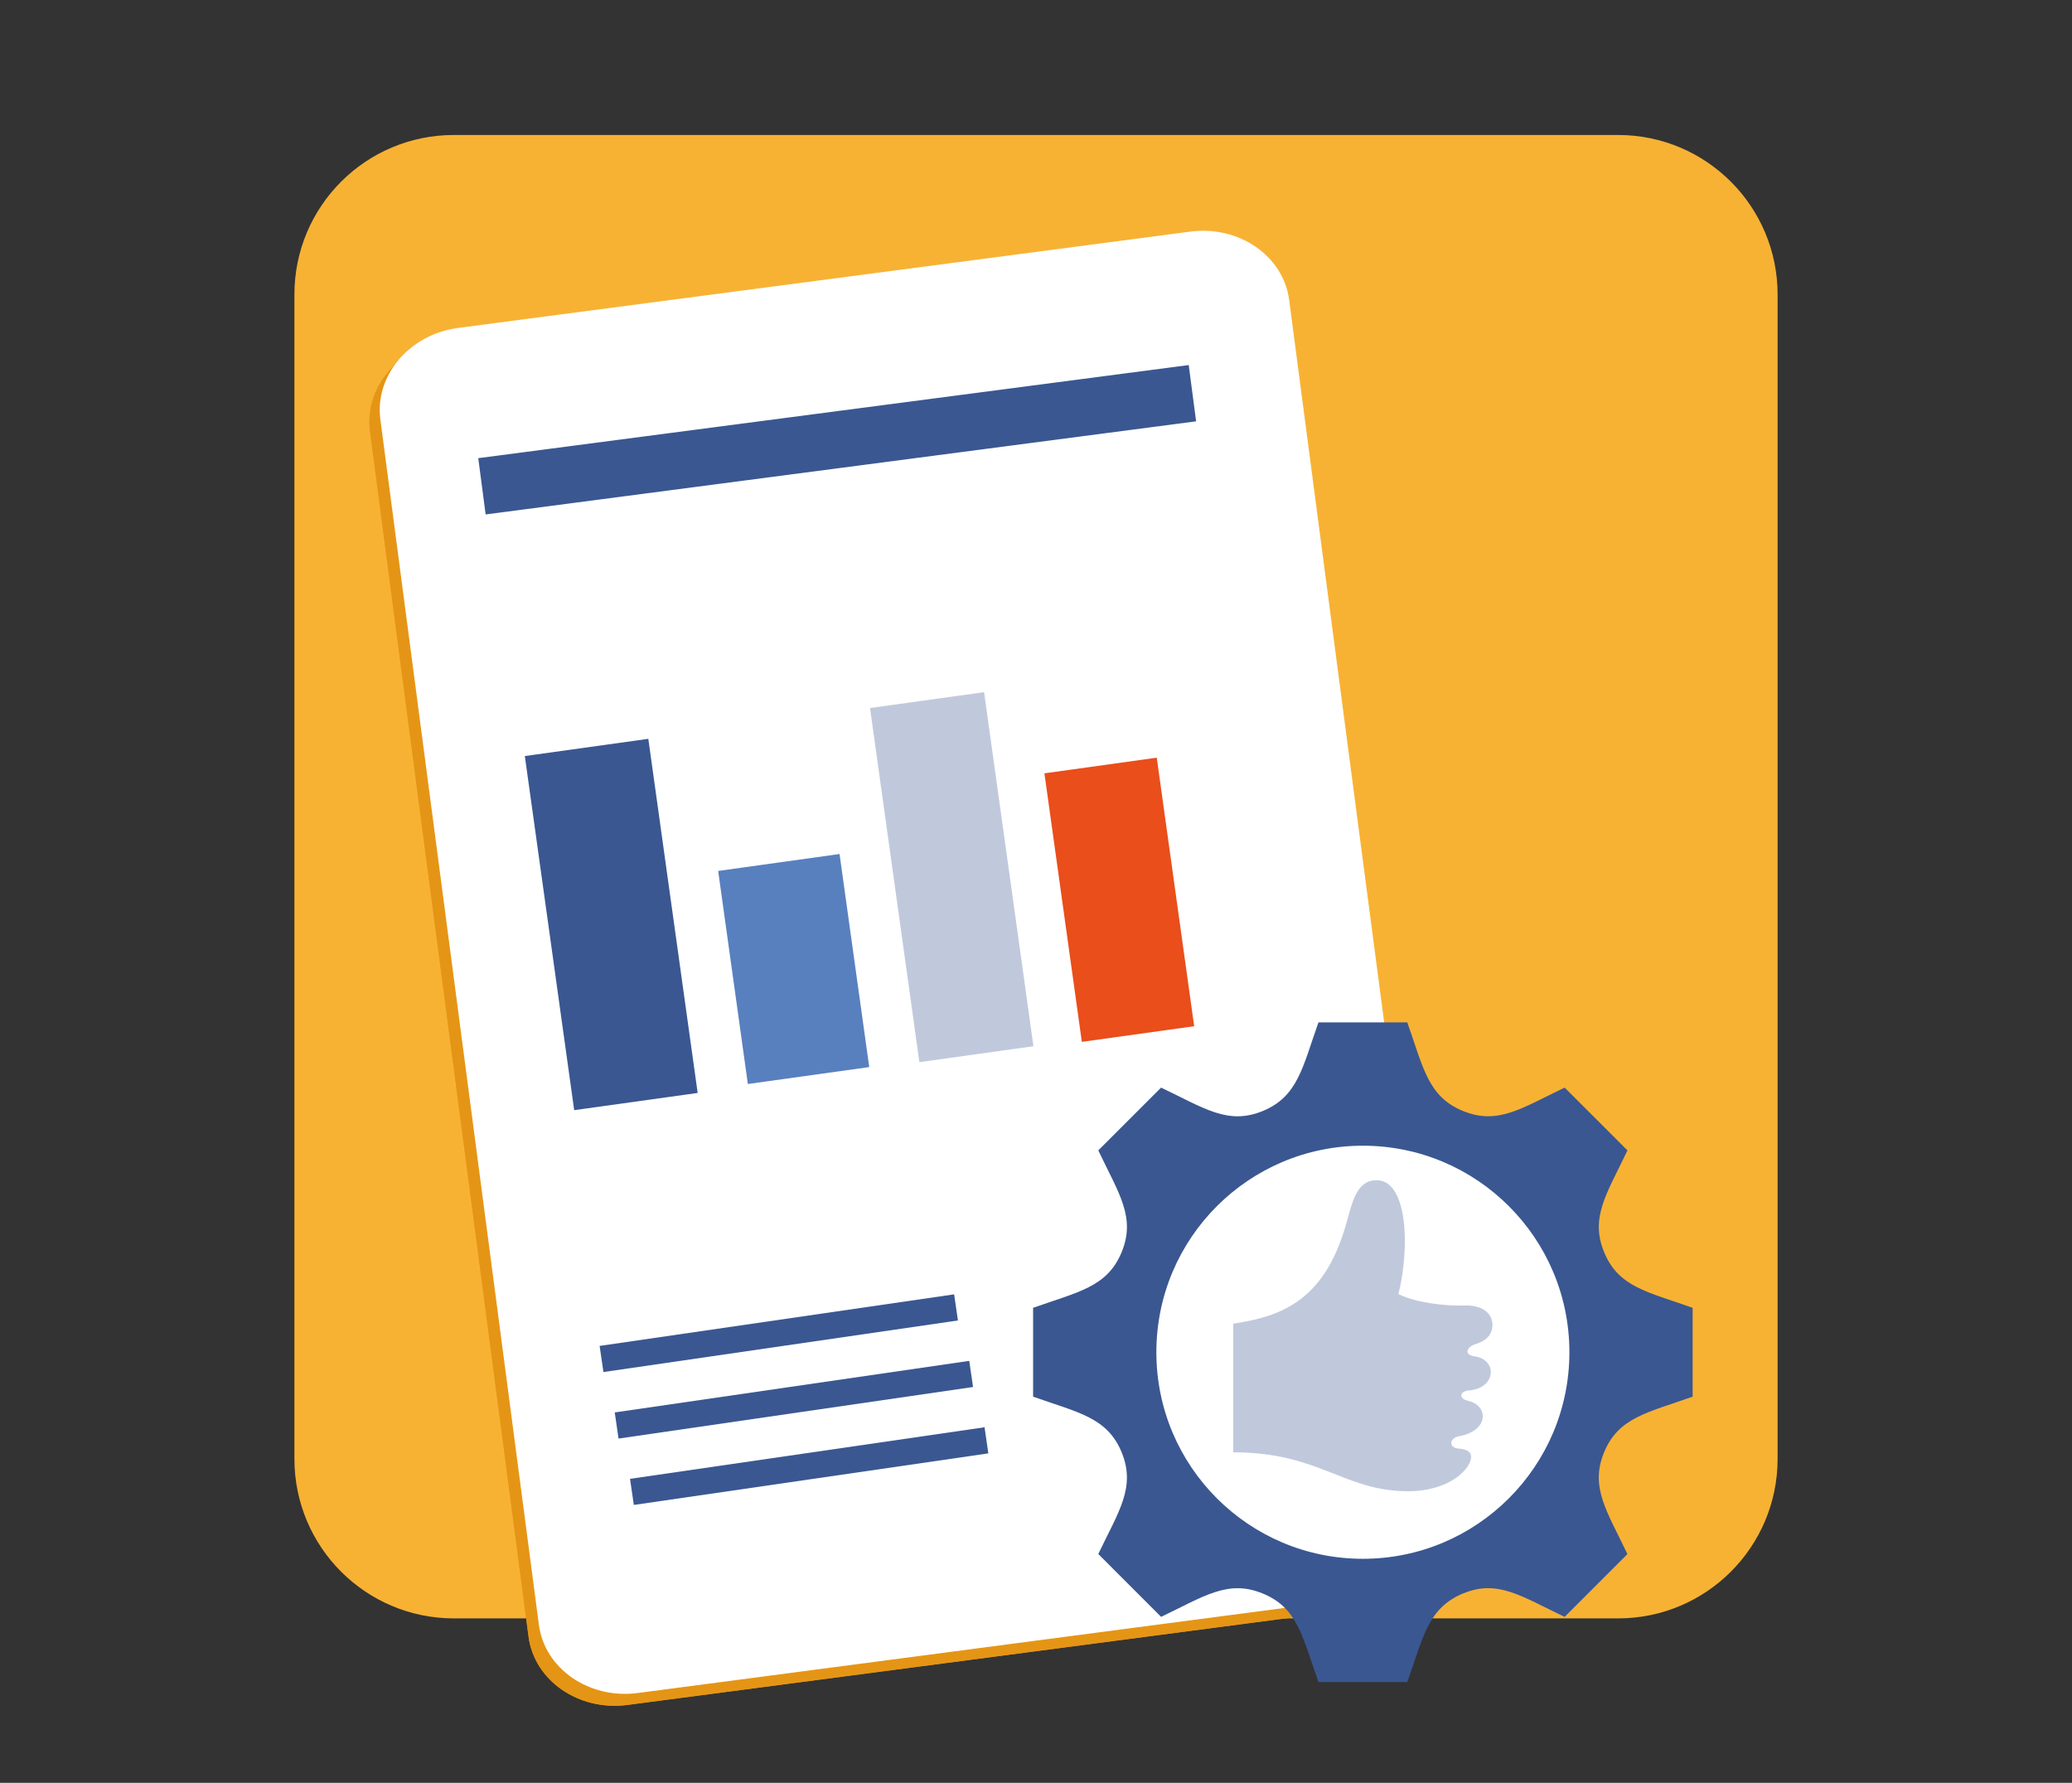
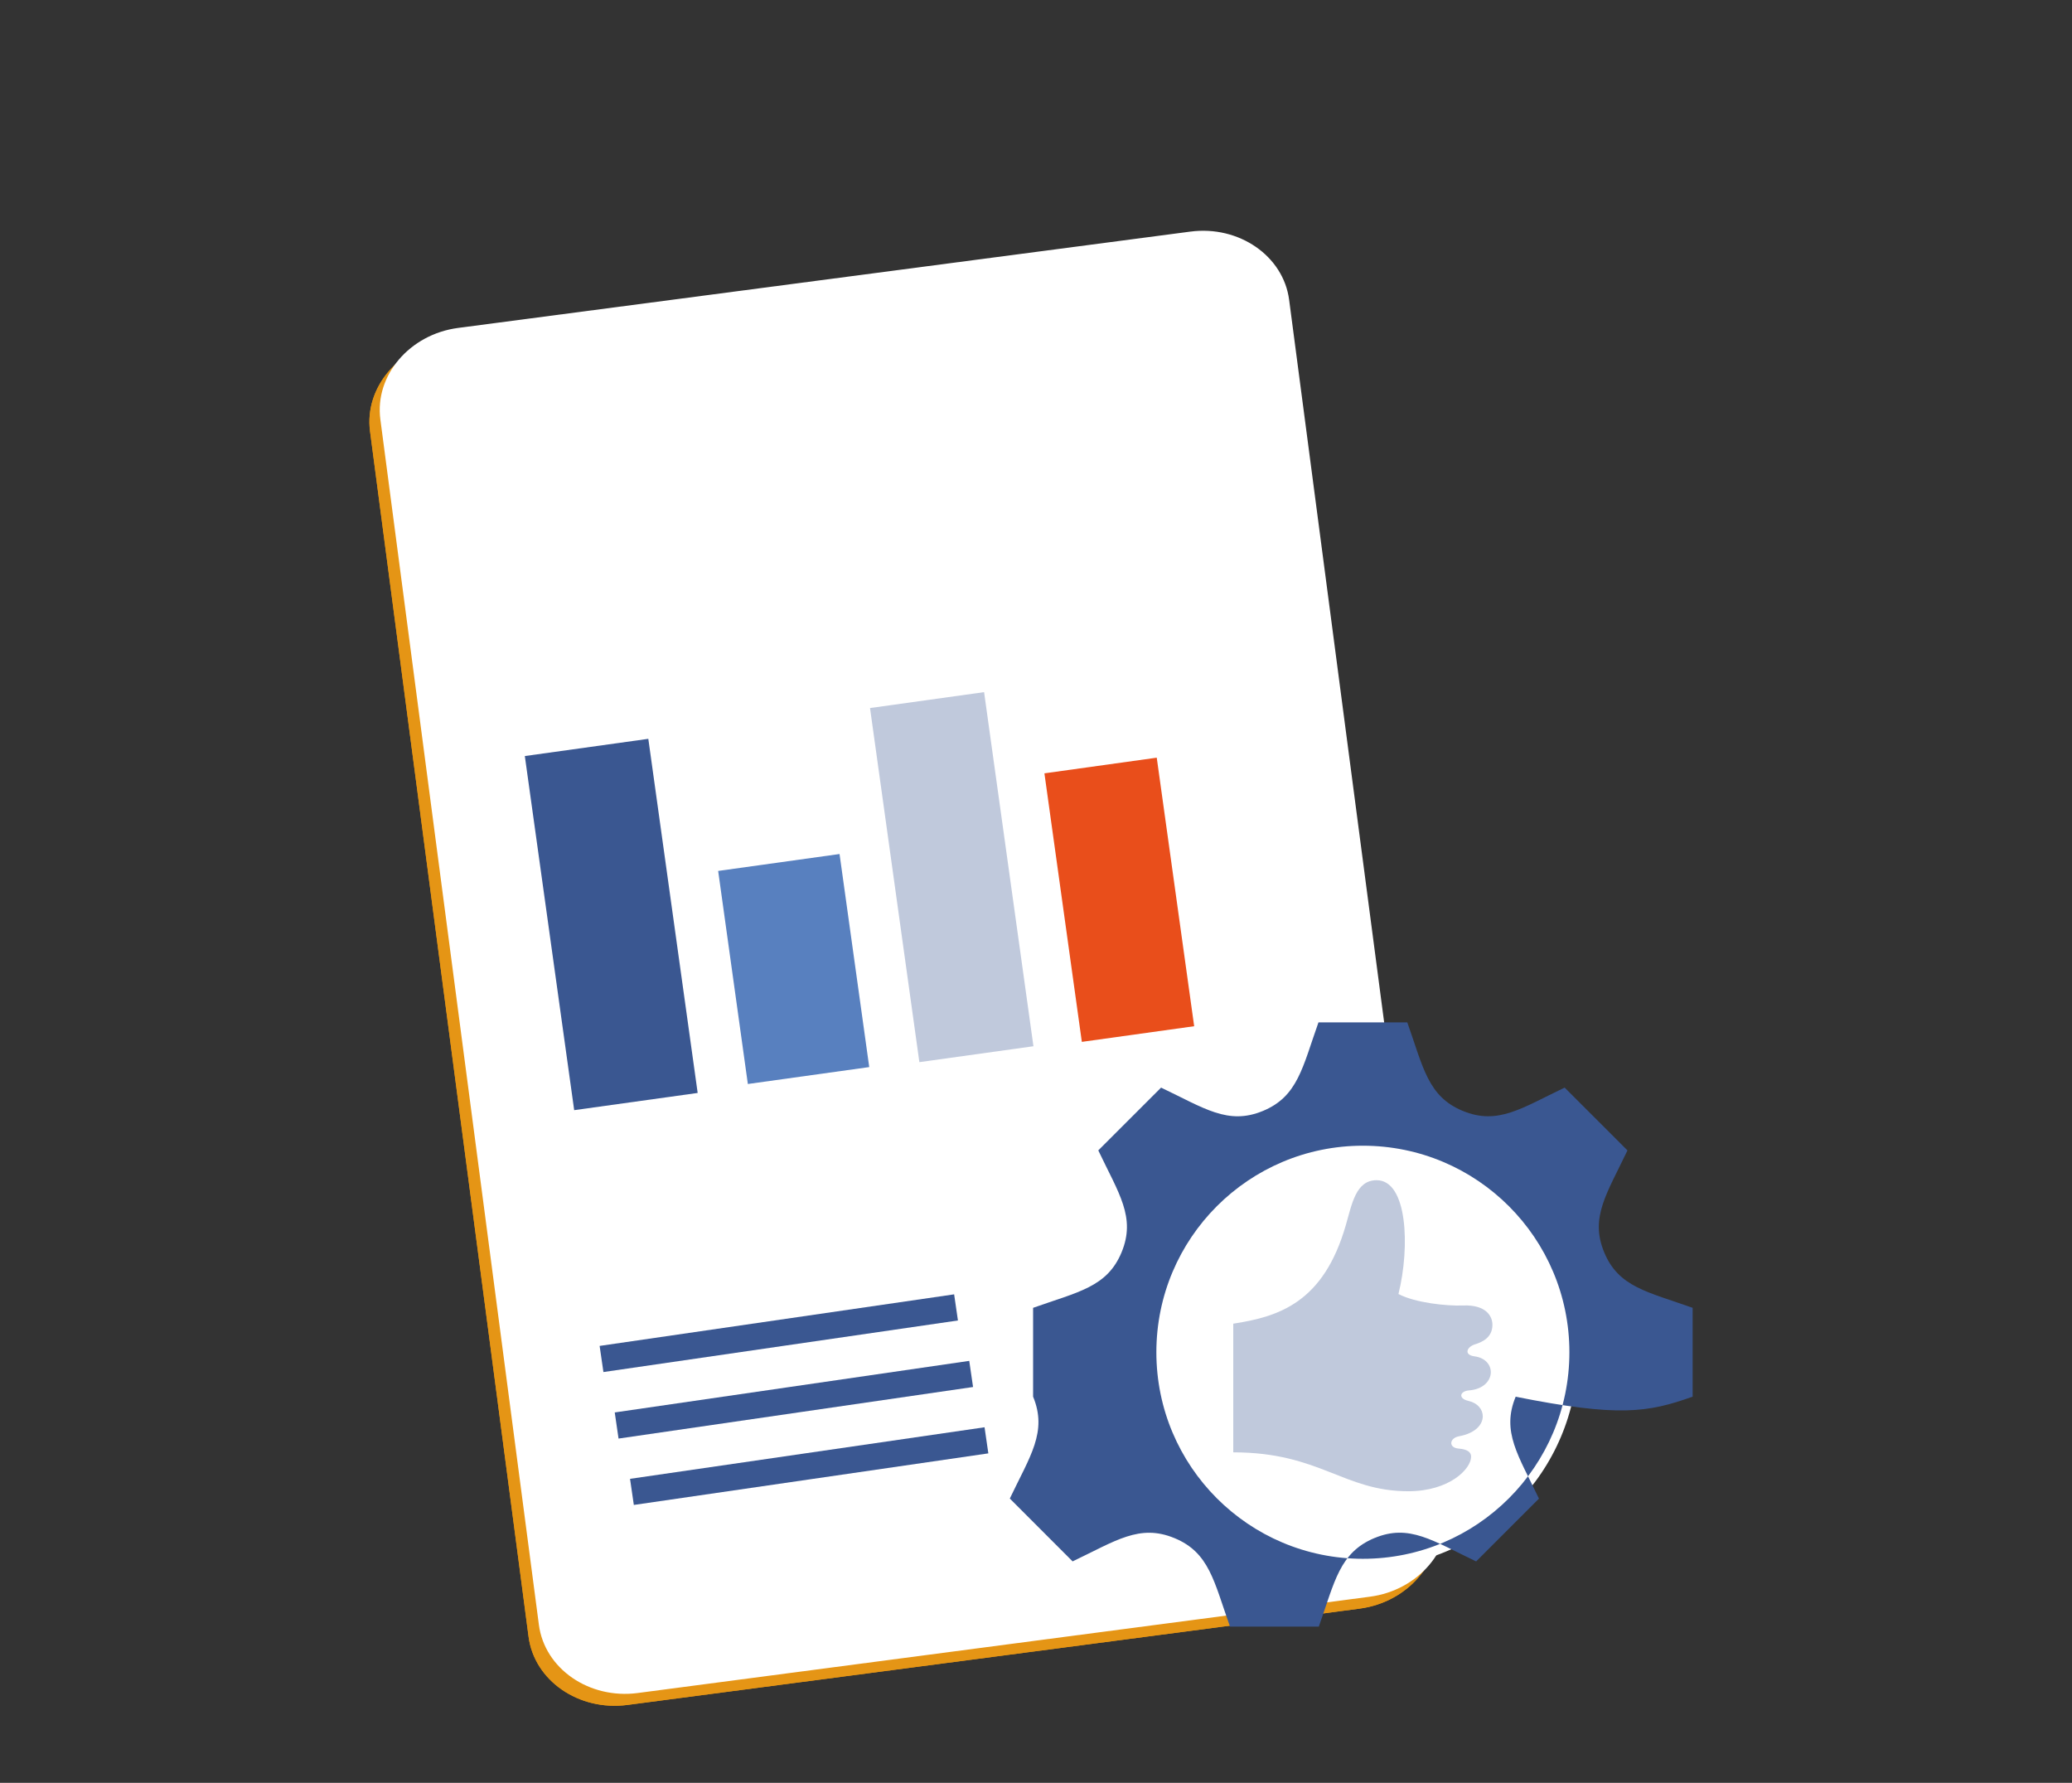
<svg xmlns="http://www.w3.org/2000/svg" version="1.1" id="Ebene_1" x="0px" y="0px" width="130px" height="111.842px" viewBox="0 0 130 111.842" enable-background="new 0 0 130 111.842" xml:space="preserve">
  <rect x="0" y="0" width="130" height="111.842" fill="#333333" stroke="none" />
  <rect x="0.531" y="80.419" fill="none" width="129.555" height="19.818" />
-   <path id="Rechteck_86" fill="#F7B234" d="M28.477,8.468h73.046c5.523,0,10.006,4.478,10.006,10.007v73.045  c0,5.524-4.48,10.006-10.006,10.006H28.477c-5.527,0-10.005-4.479-10.005-10.006V18.474C18.472,12.946,22.949,8.468,28.477,8.468z" />
  <g>
    <path fill="#E59515" d="M39.357,106.956c-3.044,0.398-5.832-1.525-6.194-4.28l-9.947-75.62c-0.362-2.754,1.833-5.335,4.877-5.736   l45.947-6.043c3.045-0.4,5.833,1.525,6.194,4.28l9.947,75.62c0.362,2.754-1.832,5.336-4.879,5.736L39.357,106.956z" />
    <path fill="#E59515" d="M39.357,106.956c-3.044,0.398-5.832-1.525-6.194-4.28l-9.947-75.62c-0.362-2.754,1.833-5.335,4.877-5.736   l45.947-6.043c3.045-0.4,5.833,1.525,6.194,4.28l9.947,75.62c0.362,2.754-1.832,5.336-4.879,5.736L39.357,106.956z" />
  </g>
  <g>
    <path fill="#FFFFFF" d="M40.005,106.208c-3.044,0.398-5.832-1.525-6.194-4.279l-9.947-75.621c-0.362-2.754,1.833-5.335,4.877-5.736   l45.946-6.043c3.045-0.4,5.834,1.525,6.195,4.28l9.946,75.62c0.362,2.754-1.832,5.336-4.878,5.736L40.005,106.208z" />
    <path fill="none" d="M40.005,106.208c-3.044,0.398-5.832-1.525-6.194-4.279l-9.947-75.621c-0.362-2.754,1.833-5.335,4.877-5.736   l45.946-6.043c3.045-0.4,5.834,1.525,6.195,4.28l9.946,75.62c0.362,2.754-1.832,5.336-4.878,5.736L40.005,106.208z" />
  </g>
-   <rect x="30.022" y="25.822" transform="matrix(0.992 -0.13 0.13 0.992 -3.132 7.029)" fill="#3A5791" width="44.935" height="3.559" />
  <rect x="37.638" y="82.747" transform="matrix(0.99 -0.144 0.144 0.99 -11.556 7.933)" fill="#3A5791" width="22.467" height="1.656" />
  <rect x="38.591" y="86.915" transform="matrix(0.99 -0.144 0.144 0.99 -12.151 8.117)" fill="#3A5791" width="22.467" height="1.656" />
  <rect x="39.548" y="91.081" transform="matrix(0.99 -0.144 0.144 0.99 -12.739 8.296)" fill="#3A5791" width="22.467" height="1.654" />
  <rect x="34.418" y="46.756" transform="matrix(-0.99 0.138 -0.138 -0.99 84.299 110.102)" fill="#3A5791" width="7.826" height="22.439" />
  <rect x="45.979" y="54.058" transform="matrix(0.99 -0.138 0.138 0.99 -7.921 7.464)" fill="#5880BF" width="7.693" height="13.501" />
  <rect x="56.076" y="43.778" transform="matrix(-0.99 0.138 -0.138 -0.99 126.396 101.235)" fill="#C0C9DC" width="7.229" height="22.438" />
  <rect x="66.703" y="47.951" transform="matrix(0.99 -0.138 0.138 0.99 -7.125 10.247)" fill="#E94E1B" width="7.119" height="17.016" />
  <g>
    <circle fill="#FFFFFF" cx="85.509" cy="84.892" r="13.485" />
    <path fill="#C0C9DC" d="M91.523,90.874c-0.658-0.051-0.597-0.66,0.025-0.775c1.03-0.189,1.483-0.742,1.483-1.254   c0-0.43-0.323-0.832-0.893-0.961c-0.68-0.154-0.54-0.615,0.026-0.66c0.92-0.072,1.372-0.62,1.372-1.146   c0-0.46-0.346-0.902-1.026-0.992c-0.695-0.094-0.469-0.596,0.025-0.75c0.424-0.13,1.102-0.407,1.102-1.229   c0-0.545-0.407-1.269-1.847-1.211c-0.999,0.041-2.982-0.161-4.049-0.719c0.738-2.975,0.561-7.14-1.37-7.14   c-1.297,0-1.543,1.469-1.932,2.819c-1.396,4.854-4.192,5.741-7.063,6.182v8.071c5.438,0,6.911,2.44,10.979,2.44   c2.602,0,3.945-1.411,3.945-2.168C92.302,91.11,92.081,90.916,91.523,90.874z" />
-     <path fill="#3A5791" d="M106.199,87.616v-5.573c-2.845-1.013-4.644-1.297-5.55-3.482V78.56c-0.909-2.191,0.172-3.679,1.46-6.393   l-3.94-3.939c-2.689,1.28-4.193,2.372-6.389,1.462h-0.004c-2.188-0.907-2.475-2.718-3.48-5.552h-5.574   c-1.002,2.82-1.293,4.643-3.48,5.552h-0.002c-2.192,0.91-3.677-0.17-6.392-1.462l-3.94,3.939c1.284,2.705,2.37,4.196,1.461,6.393   c-0.909,2.192-2.732,2.481-5.551,3.483v5.573c2.813,0.998,4.642,1.292,5.551,3.48c0.913,2.211-0.196,3.734-1.461,6.391l3.94,3.943   c2.693-1.281,4.195-2.371,6.392-1.459h0.002c2.188,0.905,2.474,2.721,3.48,5.549h5.574c1.002-2.821,1.292-4.637,3.492-5.556h0.004   c2.177-0.903,3.653,0.175,6.375,1.468l3.94-3.94c-1.282-2.697-2.371-4.195-1.461-6.392   C101.556,88.908,103.385,88.618,106.199,87.616z M85.508,97.787c-7.156,0-12.956-5.801-12.956-12.957s5.8-12.957,12.956-12.957   c7.157,0,12.958,5.801,12.958,12.957S92.665,97.787,85.508,97.787z" />
+     <path fill="#3A5791" d="M106.199,87.616v-5.573c-2.845-1.013-4.644-1.297-5.55-3.482V78.56c-0.909-2.191,0.172-3.679,1.46-6.393   l-3.94-3.939c-2.689,1.28-4.193,2.372-6.389,1.462h-0.004c-2.188-0.907-2.475-2.718-3.48-5.552h-5.574   c-1.002,2.82-1.293,4.643-3.48,5.552h-0.002c-2.192,0.91-3.677-0.17-6.392-1.462l-3.94,3.939c1.284,2.705,2.37,4.196,1.461,6.393   c-0.909,2.192-2.732,2.481-5.551,3.483v5.573c0.913,2.211-0.196,3.734-1.461,6.391l3.94,3.943   c2.693-1.281,4.195-2.371,6.392-1.459h0.002c2.188,0.905,2.474,2.721,3.48,5.549h5.574c1.002-2.821,1.292-4.637,3.492-5.556h0.004   c2.177-0.903,3.653,0.175,6.375,1.468l3.94-3.94c-1.282-2.697-2.371-4.195-1.461-6.392   C101.556,88.908,103.385,88.618,106.199,87.616z M85.508,97.787c-7.156,0-12.956-5.801-12.956-12.957s5.8-12.957,12.956-12.957   c7.157,0,12.958,5.801,12.958,12.957S92.665,97.787,85.508,97.787z" />
  </g>
</svg>